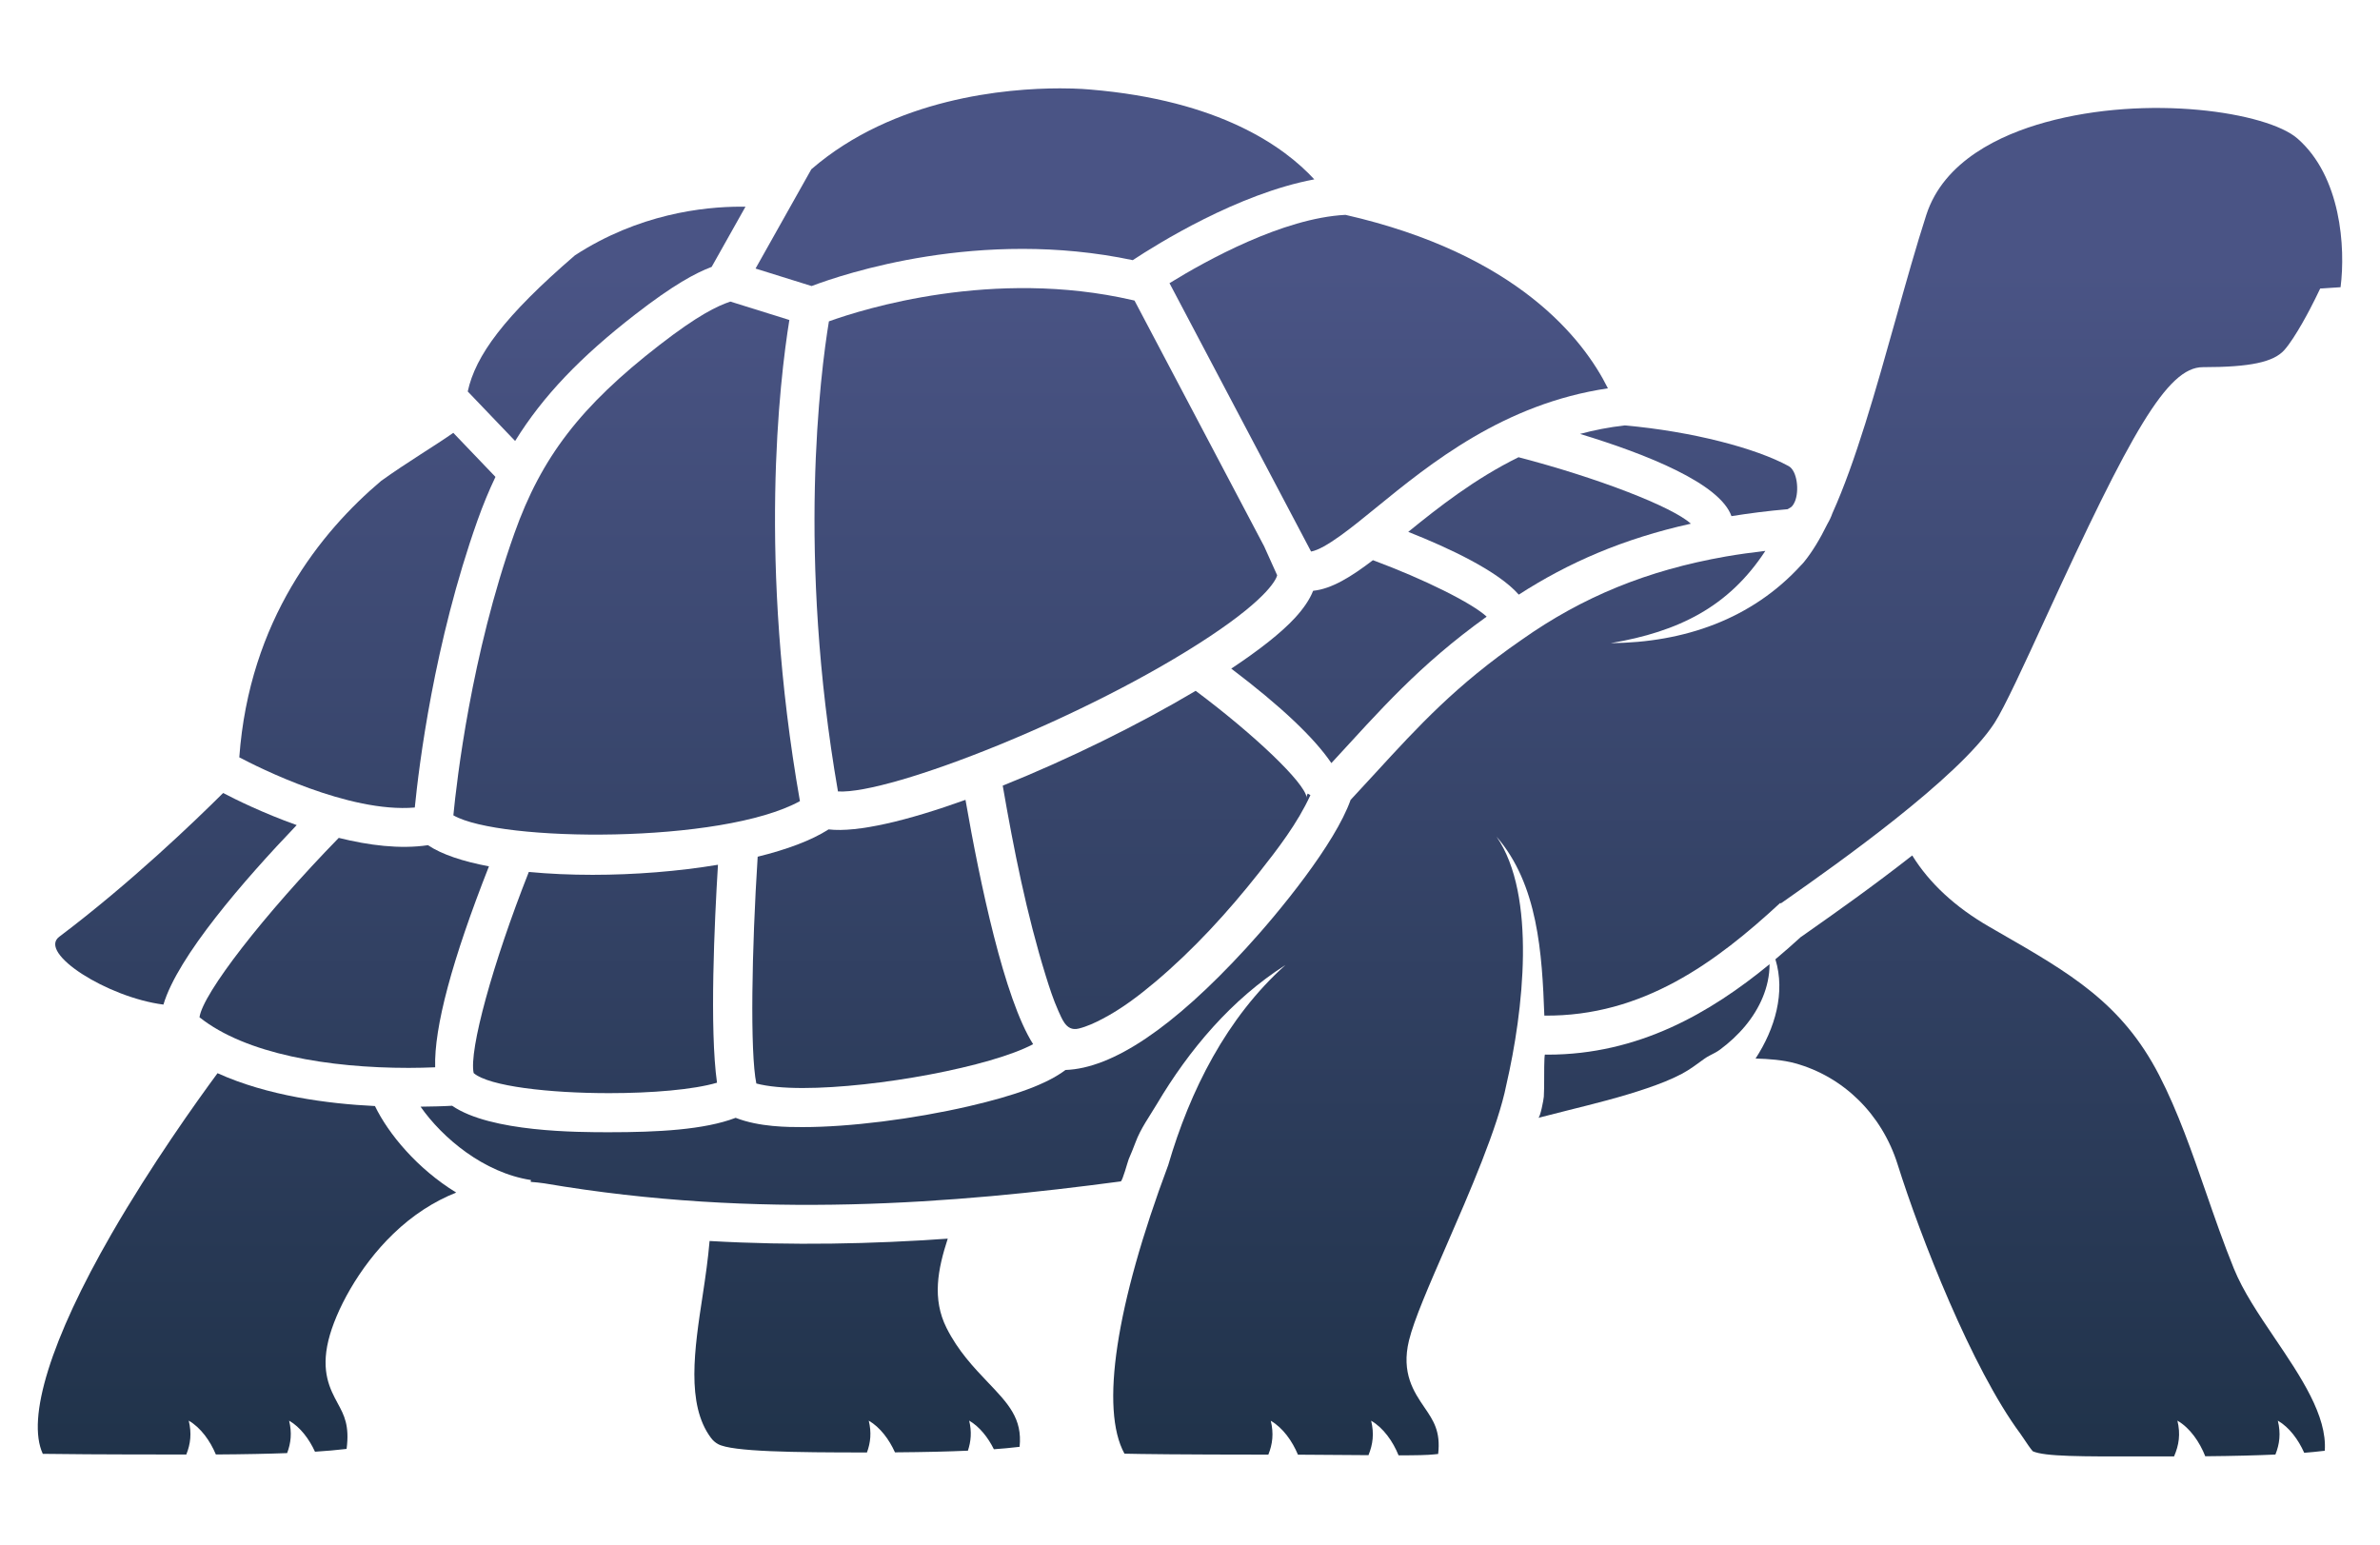
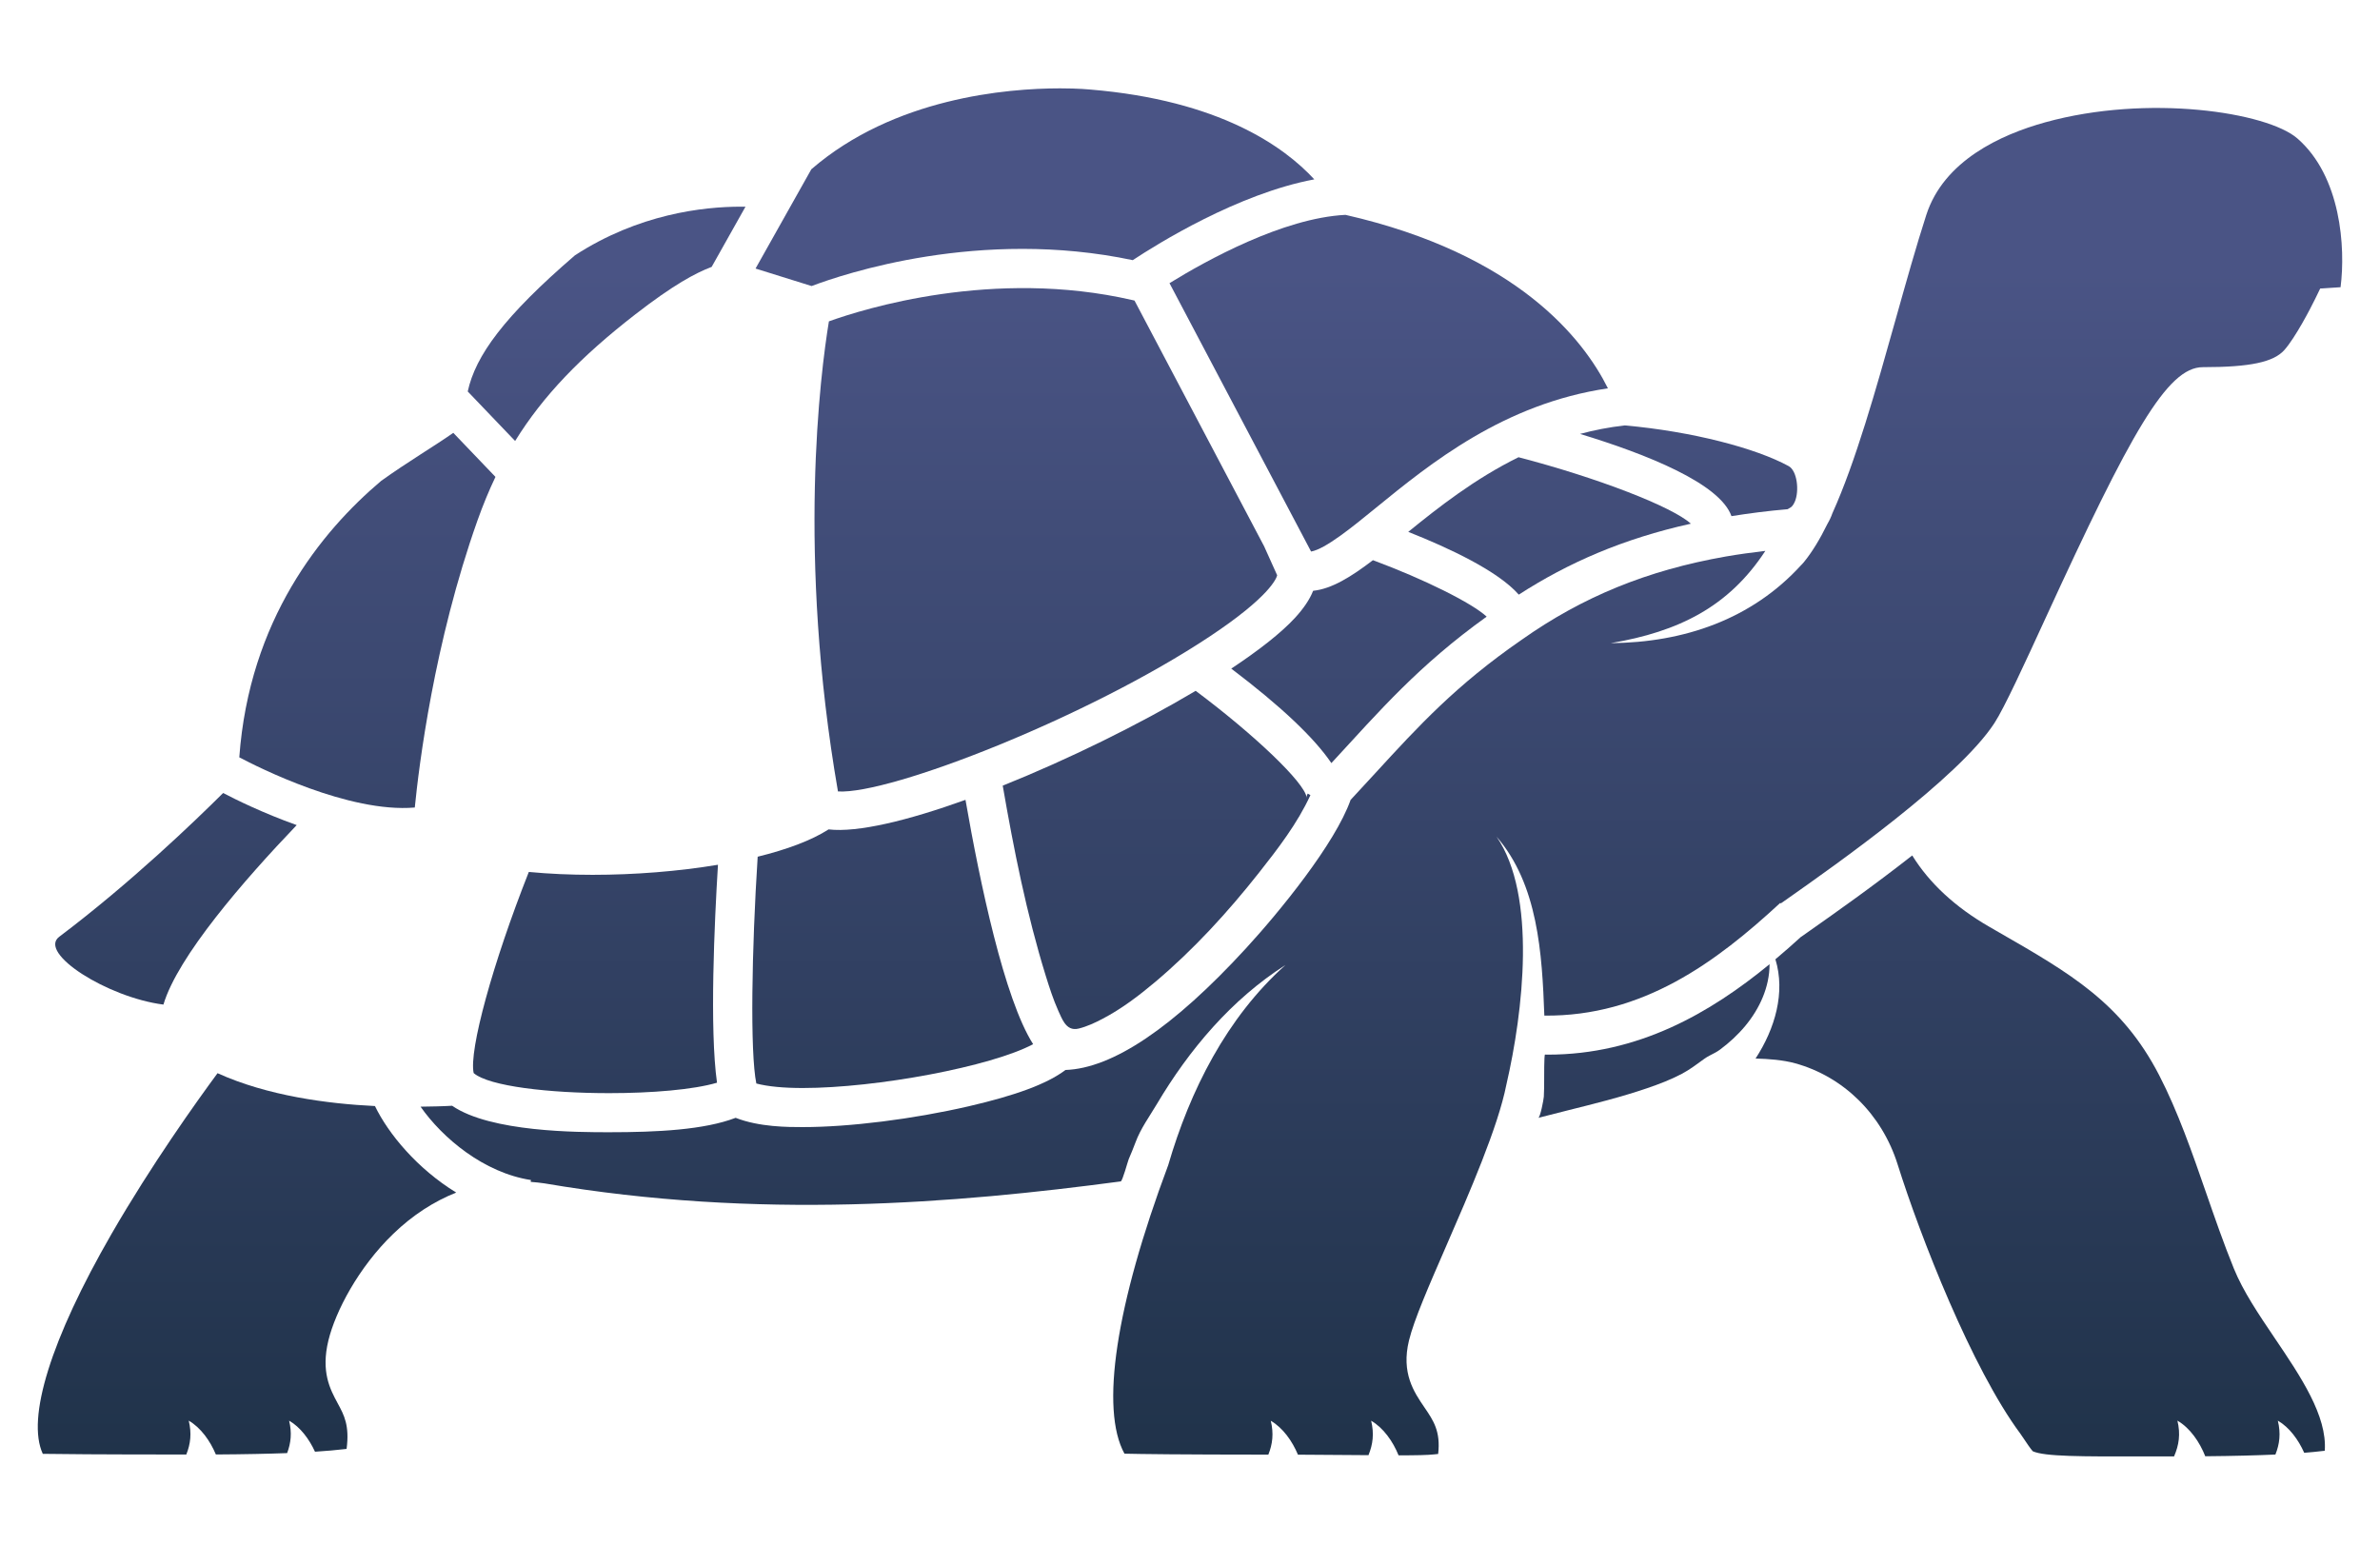
<svg xmlns="http://www.w3.org/2000/svg" version="1.1" id="Layer_1" x="0px" y="0px" viewBox="0 0 57 37" style="enable-background:new 0 0 57 37;" xml:space="preserve">
  <style type="text/css">
	.Drop_x0020_Shadow{fill:none;}
	.Outer_x0020_Glow_x0020_5_x0020_pt{fill:none;}
	.Blue_x0020_Neon{fill:none;stroke:#8AACDA;stroke-width:7;stroke-linecap:round;stroke-linejoin:round;}
	.Chrome_x0020_Highlight{fill:url(#SVGID_1_);stroke:#FFFFFF;stroke-width:0.363;stroke-miterlimit:1;}
	.Jive_GS{fill:#FFDD00;}
	.Alyssa_GS{fill:#A6D0E4;}
	.st0{fill:url(#SVGID_00000173881598520584704410000013092379894356449167_);}
	.st1{fill:url(#SVGID_00000117640092423371455340000008756145570345906074_);}
	.st2{fill:url(#SVGID_00000083079621672114368500000016384000060889662655_);}
	.st3{fill:url(#SVGID_00000166667122487883359500000000688785087044725379_);}
	.st4{fill:url(#SVGID_00000018958812818815985850000002118185742760106377_);}
	.st5{fill:url(#SVGID_00000144315259136104428780000001155266505382633888_);}
	.st6{fill:url(#SVGID_00000173860009741754569530000002654375922931230643_);}
	.st7{fill:url(#SVGID_00000059289375307341347120000010064814258561398924_);}
	.st8{fill:url(#SVGID_00000128487659080540001900000005873818522777977737_);}
	.st9{fill:url(#SVGID_00000082363339616248773620000004386343837701082535_);}
	.st10{fill:url(#SVGID_00000175302841301595213880000013949415990456686520_);}
	.st11{fill:url(#SVGID_00000064325170937266524780000013009483785421004684_);}
	.st12{fill:url(#SVGID_00000155121886518154884090000016619965153573509276_);}
	.st13{fill:url(#SVGID_00000138531133523914243380000013042329992939465136_);}
	.st14{fill:url(#SVGID_00000138537894075239829470000008557961672662045584_);}
	.st15{fill:url(#SVGID_00000166665348696436733630000007919324619190189204_);}
	.st16{fill:url(#SVGID_00000074432098750586691310000009476296355040281478_);}
	.st17{fill:url(#SVGID_00000134951251638975955350000001812141570811088529_);}
	.st18{fill:url(#SVGID_00000009557235558188555060000004122576811734766727_);}
	.st19{fill:url(#SVGID_00000132771401885303532360000003545125449910491055_);}
</style>
  <linearGradient id="SVGID_1_" gradientUnits="userSpaceOnUse" x1="0" y1="0" x2="6.123234e-17" y2="-1">
    <stop offset="0" style="stop-color:#656565" />
    <stop offset="0.618" style="stop-color:#1B1B1B" />
    <stop offset="0.629" style="stop-color:#545454" />
    <stop offset="0.983" style="stop-color:#3E3E3E" />
  </linearGradient>
  <g>
    <linearGradient id="SVGID_00000052092596683933011780000000455260011000481669_" gradientUnits="userSpaceOnUse" x1="14.527" y1="36.239" x2="14.527" y2="6.434">
      <stop offset="0" style="stop-color:#1E3147" />
      <stop offset="1" style="stop-color:#4A5485" />
    </linearGradient>
    <path style="fill:url(#SVGID_00000052092596683933011780000000455260011000481669_);" d="M15.216,7.529   c0.917-0.711,1.436-0.987,1.828-1.137l0.81-1.441c-0.036-0.001-0.071-0.001-0.11-0.001   c-0.903,0-2.451,0.175-3.974,1.165c-1.703,1.466-2.382,2.405-2.568,3.261l1.135,1.186   C13.005,9.482,13.908,8.543,15.216,7.529z" />
    <linearGradient id="SVGID_00000072993588680873818800000005887520704258042559_" gradientUnits="userSpaceOnUse" x1="15.008" y1="36.239" x2="15.008" y2="6.434">
      <stop offset="0" style="stop-color:#1E3147" />
      <stop offset="1" style="stop-color:#4A5485" />
    </linearGradient>
-     <path style="fill:url(#SVGID_00000072993588680873818800000005887520704258042559_);" d="M19.158,19.188   c-1.006-5.726-0.488-10.076-0.253-11.524l-1.413-0.441c-0.318,0.108-0.771,0.322-1.701,1.043   c-1.882,1.459-2.823,2.681-3.472,4.51c-1.033,2.908-1.381,5.923-1.461,6.752   C11.972,20.171,17.287,20.217,19.158,19.188z" />
    <linearGradient id="SVGID_00000106854303674202121520000011530133240794976897_" gradientUnits="userSpaceOnUse" x1="24.786" y1="36.239" x2="24.786" y2="6.434">
      <stop offset="0" style="stop-color:#1E3147" />
      <stop offset="1" style="stop-color:#4A5485" />
    </linearGradient>
    <path style="fill:url(#SVGID_00000106854303674202121520000011530133240794976897_);" d="M19.438,6.851   c0.766-0.29,4.038-1.393,7.691-0.62c0.584-0.386,2.517-1.593,4.348-1.935c-0.722-0.784-2.272-1.895-5.371-2.152   c0,0-0.271-0.028-0.719-0.028c-1.274,0-3.976,0.227-5.956,1.938l-1.336,2.378L19.438,6.851z" />
    <linearGradient id="SVGID_00000044873890362751196430000015869312764653237389_" gradientUnits="userSpaceOnUse" x1="40.441" y1="36.239" x2="40.441" y2="6.434">
      <stop offset="0" style="stop-color:#1E3147" />
      <stop offset="1" style="stop-color:#4A5485" />
    </linearGradient>
    <path style="fill:url(#SVGID_00000044873890362751196430000015869312764653237389_);" d="M37.841,10.393   c1.602,0.487,3.349,1.186,3.627,1.969c0.429-0.068,0.872-0.126,1.345-0.166l0.082-0.049   c0.024-0.018,0.043-0.044,0.061-0.073c0.01-0.02,0.019-0.038,0.029-0.058c0.112-0.259,0.056-0.741-0.147-0.852   c-0.786-0.43-2.307-0.83-3.924-0.975C38.54,10.231,38.183,10.301,37.841,10.393z" />
    <linearGradient id="SVGID_00000060004125997257453630000004410697108627724972_" gradientUnits="userSpaceOnUse" x1="5.916" y1="36.239" x2="5.916" y2="6.434">
      <stop offset="0" style="stop-color:#1E3147" />
      <stop offset="1" style="stop-color:#4A5485" />
    </linearGradient>
    <path style="fill:url(#SVGID_00000060004125997257453630000004410697108627724972_);" d="M8.98,26.491   c-1.139-0.055-2.578-0.246-3.77-0.787c-0.499,0.676-1.583,2.192-2.537,3.846c-1.455,2.523-2.043,4.417-1.648,5.271   c0.385,0.006,1.32,0.016,3.437,0.016c0.102-0.255,0.132-0.507,0.058-0.811c0.289,0.168,0.513,0.483,0.65,0.81   c0.699-0.004,1.259-0.016,1.707-0.033c0.091-0.243,0.118-0.486,0.047-0.777c0.27,0.156,0.481,0.441,0.62,0.744   c0.293-0.019,0.512-0.039,0.67-0.058l0.065-0.007c0.007-0.001,0.014-0.002,0.022-0.002   c0.073-0.564-0.06-0.81-0.213-1.092c-0.181-0.335-0.406-0.752-0.222-1.509   c0.167-0.685,0.712-1.741,1.555-2.553c0.466-0.449,0.973-0.774,1.505-0.986   C9.996,27.993,9.304,27.161,8.98,26.491z" />
    <linearGradient id="SVGID_00000042712365169383283640000013393309126992564404_" gradientUnits="userSpaceOnUse" x1="27.701" y1="36.129" x2="27.701" y2="6.491">
      <stop offset="0" style="stop-color:#1E3147" />
      <stop offset="1" style="stop-color:#4A5485" />
    </linearGradient>
    <path style="fill:url(#SVGID_00000042712365169383283640000013393309126992564404_);" d="M25.492,24.497   c0.077,0.109,0.18,0.179,0.344,0.138c0.197-0.049,0.388-0.138,0.567-0.232c0.457-0.239,0.872-0.554,1.265-0.885   c0.918-0.774,1.739-1.672,2.482-2.613c0.456-0.577,0.926-1.188,1.234-1.861l-0.064-0.037   c-0.026,0.044-0.028,0.084-0.026,0.095c-0.044-0.354-1.244-1.499-2.658-2.556   c-1.366,0.813-3.052,1.642-4.621,2.271c0.265,1.53,0.571,3.07,1.031,4.556   c0.088,0.283,0.18,0.568,0.301,0.839C25.391,24.308,25.434,24.414,25.492,24.497z" />
    <linearGradient id="SVGID_00000103249157352876611140000010970146577077767338_" gradientUnits="userSpaceOnUse" x1="48.863" y1="36.239" x2="48.863" y2="6.434">
      <stop offset="0" style="stop-color:#1E3147" />
      <stop offset="1" style="stop-color:#4A5485" />
    </linearGradient>
    <path style="fill:url(#SVGID_00000103249157352876611140000010970146577077767338_);" d="M55.185,34.796   c0.167-0.013,0.303-0.027,0.41-0.04l0.065-0.007c0.005-0.001,0.011-0.001,0.017-0.002   c0.06-0.836-0.578-1.78-1.197-2.696c-0.39-0.577-0.758-1.122-0.98-1.668c-0.242-0.595-0.457-1.216-0.665-1.815   c-0.332-0.957-0.675-1.947-1.124-2.816c-0.894-1.729-2.127-2.438-3.833-3.419l-0.234-0.135   c-0.821-0.473-1.438-1.048-1.847-1.709c-0.932,0.732-1.862,1.387-2.439,1.793l-0.22,0.155l-0.001-0.002   c-0.2,0.182-0.405,0.363-0.617,0.541c0.244,0.796-0.009,1.662-0.475,2.377c0.319,0.009,0.652,0.033,0.948,0.114   c1.16,0.32,2.077,1.224,2.453,2.418c0.546,1.738,1.78,4.89,2.941,6.454c0.025,0.034,0.059,0.084,0.097,0.142   c0.045,0.068,0.146,0.219,0.2,0.278c0.284,0.128,1.146,0.127,2.67,0.124l0.714-0.001   c0.117-0.27,0.158-0.534,0.08-0.856c0.302,0.175,0.532,0.511,0.667,0.853c0.701-0.006,1.25-0.022,1.68-0.041   c0.102-0.255,0.132-0.507,0.058-0.812C54.829,34.186,55.046,34.483,55.185,34.796z" />
    <linearGradient id="SVGID_00000015356178281965501310000000347360153928921524_" gradientUnits="userSpaceOnUse" x1="20.528" y1="36.239" x2="20.528" y2="6.434">
      <stop offset="0" style="stop-color:#1E3147" />
      <stop offset="1" style="stop-color:#4A5485" />
    </linearGradient>
-     <path style="fill:url(#SVGID_00000015356178281965501310000000347360153928921524_);" d="M23.803,34.711   c0.224-0.016,0.399-0.033,0.531-0.049l0.065-0.007c0.006-0.001,0.013-0.001,0.02-0.002   c0.069-0.676-0.268-1.03-0.762-1.548c-0.333-0.35-0.71-0.746-0.988-1.3c-0.348-0.694-0.211-1.401,0.029-2.138   c-1.803,0.127-3.71,0.17-5.704,0.056c-0.035,0.418-0.097,0.852-0.166,1.305c-0.196,1.281-0.398,2.606,0.196,3.406   c0.049,0.067,0.106,0.117,0.174,0.154c0.334,0.183,1.808,0.2,3.565,0.2c0.087-0.238,0.112-0.477,0.043-0.762   c0.274,0.159,0.489,0.451,0.628,0.759c0.728-0.005,1.3-0.02,1.747-0.04c0.074-0.224,0.095-0.452,0.03-0.72   C23.462,34.172,23.664,34.43,23.803,34.711z" />
    <linearGradient id="SVGID_00000024723330210616947040000017891762742762307007_" gradientUnits="userSpaceOnUse" x1="39.609" y1="36.239" x2="39.609" y2="6.434">
      <stop offset="0" style="stop-color:#1E3147" />
      <stop offset="1" style="stop-color:#4A5485" />
    </linearGradient>
    <path style="fill:url(#SVGID_00000024723330210616947040000017891762742762307007_);" d="M40.951,25.279   c0.081-0.043,0.165-0.082,0.239-0.137c0.224-0.166,0.431-0.356,0.609-0.571c0.345-0.416,0.581-0.931,0.581-1.477   c-1.424,1.169-3.141,2.166-5.316,2.166c-0.02,0-0.042-0.002-0.062-0.002c-0.023,0.001-0.02,0.567-0.02,0.608   c-0.002,0.133,0.001,0.267-0.008,0.399c-0.005,0.075-0.085,0.497-0.133,0.509c0.219-0.058,0.449-0.116,0.687-0.175   c0.645-0.161,1.293-0.321,1.922-0.536c0.283-0.097,0.566-0.204,0.831-0.345c0.189-0.1,0.361-0.231,0.533-0.356   C40.857,25.33,40.903,25.304,40.951,25.279z" />
    <linearGradient id="SVGID_00000083086450915327961680000002700202586806794382_" gradientUnits="userSpaceOnUse" x1="33.084" y1="36.239" x2="33.084" y2="6.434">
      <stop offset="0" style="stop-color:#1E3147" />
      <stop offset="1" style="stop-color:#4A5485" />
    </linearGradient>
    <path style="fill:url(#SVGID_00000083086450915327961680000002700202586806794382_);" d="M42.637,21.625l0.012,0.013   l0.17-0.119c1.118-0.786,4.087-2.876,4.947-4.201c0.238-0.366,0.716-1.407,1.222-2.509   c2.038-4.439,2.914-6.015,3.768-6.015c1.133,0,1.7-0.12,1.958-0.416c0.261-0.298,0.619-0.984,0.735-1.223   l0.119-0.245l0.488-0.031c0.121-0.955,0.01-2.655-1.036-3.564c-0.723-0.628-3.578-1.067-6.039-0.385   c-1.068,0.296-2.428,0.921-2.847,2.217c-0.239,0.741-0.479,1.593-0.732,2.495   c-0.475,1.694-0.963,3.426-1.517,4.651c-0.031,0.089-0.07,0.172-0.116,0.249   c-0.183,0.374-0.374,0.687-0.572,0.928c-0.008,0.009-0.016,0.016-0.023,0.025   c-0.01,0.011-0.019,0.025-0.032,0.034c-1.19,1.309-2.818,1.86-4.566,1.875c1.624-0.275,2.825-0.867,3.703-2.21   c-0.326,0.039-0.645,0.082-0.949,0.135c-1.877,0.33-3.428,0.963-4.891,1.997   c-1.563,1.079-2.463,2.059-3.505,3.195c-0.19,0.207-0.385,0.419-0.588,0.637   c-0.37,1.049-1.704,2.683-2.512,3.562c-1.737,1.891-3.188,2.868-4.316,2.907   c-0.449,0.337-1.197,0.61-2.325,0.871c-1.328,0.306-2.848,0.497-3.967,0.497c-0.353,0-1.04,0-1.608-0.222   c-0.756,0.288-1.87,0.345-3.03,0.345c-0.736,0-2.84,0-3.76-0.634c-0.252,0.015-0.504,0.018-0.756,0.022   c0.524,0.751,1.517,1.584,2.644,1.757l-0.007,0.044c0.11,0.01,0.22,0.018,0.33,0.036   c5.128,0.874,9.836,0.481,13.801-0.047c0.043-0.006,0.167-0.473,0.191-0.531c0.057-0.137,0.113-0.265,0.164-0.405   c0.121-0.329,0.332-0.616,0.51-0.915c0.776-1.308,1.787-2.506,3.08-3.331   c-1.407,1.258-2.286,3.006-2.807,4.792c-1.258,3.359-1.632,5.848-1.048,6.911   c0.372,0.009,1.299,0.022,3.446,0.023c0.102-0.255,0.132-0.507,0.058-0.811c0.29,0.168,0.514,0.485,0.651,0.812   c0.546,0.002,1.029,0.006,1.448,0.01c0.083,0.001,0.162,0.002,0.241,0.002c0.106-0.259,0.139-0.515,0.064-0.825   c0.295,0.171,0.521,0.495,0.657,0.829c0.405,0,0.704-0.005,0.863-0.024l0.065-0.007   c0.006-0.001,0.013-0.002,0.02-0.002c0.062-0.543-0.113-0.799-0.33-1.117c-0.249-0.365-0.559-0.819-0.369-1.601   c0.119-0.49,0.478-1.313,0.893-2.266c0.552-1.268,1.24-2.847,1.439-3.859c0.403-1.742,0.735-4.537-0.236-5.944   c0.994,1.146,1.092,2.798,1.146,4.288C39.345,24.348,41.096,23.049,42.637,21.625z" />
    <linearGradient id="SVGID_00000098210676439369372290000000361293418317382833_" gradientUnits="userSpaceOnUse" x1="21.38" y1="36.239" x2="21.38" y2="6.434">
      <stop offset="0" style="stop-color:#1E3147" />
      <stop offset="1" style="stop-color:#4A5485" />
    </linearGradient>
    <path style="fill:url(#SVGID_00000098210676439369372290000000361293418317382833_);" d="M18.114,25.951   c0.279,0.074,0.663,0.108,1.112,0.108c1.77,0,4.516-0.515,5.517-1.05c-0.692-1.086-1.275-3.872-1.62-5.852   c-1.378,0.496-2.585,0.789-3.279,0.708c-0.412,0.265-1.005,0.484-1.698,0.654   C18.004,22.731,17.961,25.212,18.114,25.951z" />
    <linearGradient id="SVGID_00000078762672076827477540000011112149109635992197_" gradientUnits="userSpaceOnUse" x1="4.214" y1="36.239" x2="4.214" y2="6.434">
      <stop offset="0" style="stop-color:#1E3147" />
      <stop offset="1" style="stop-color:#4A5485" />
    </linearGradient>
    <path style="fill:url(#SVGID_00000078762672076827477540000011112149109635992197_);" d="M1.418,22.437   c-0.516,0.389,1.155,1.452,2.496,1.624c0.343-1.154,1.929-2.979,3.192-4.299   c-0.807-0.288-1.469-0.615-1.762-0.769C4.67,19.664,3.128,21.148,1.418,22.437z" />
    <linearGradient id="SVGID_00000017490779481989691490000011409642482099644815_" gradientUnits="userSpaceOnUse" x1="8.244" y1="36.239" x2="8.244" y2="6.434">
      <stop offset="0" style="stop-color:#1E3147" />
      <stop offset="1" style="stop-color:#4A5485" />
    </linearGradient>
-     <path style="fill:url(#SVGID_00000017490779481989691490000011409642482099644815_);" d="M8.113,20.068   c-1.795,1.841-3.259,3.73-3.335,4.297c1.111,0.883,3.095,1.212,5.009,1.212c0.213,0,0.425-0.006,0.635-0.014   c-0.028-0.955,0.403-2.565,1.288-4.813c-0.619-0.117-1.129-0.284-1.46-0.507   C9.577,20.343,8.826,20.246,8.113,20.068z" />
    <linearGradient id="SVGID_00000137848058616098616430000003612085558792300946_" gradientUnits="userSpaceOnUse" x1="14.262" y1="36.239" x2="14.262" y2="6.434">
      <stop offset="0" style="stop-color:#1E3147" />
      <stop offset="1" style="stop-color:#4A5485" />
    </linearGradient>
    <path style="fill:url(#SVGID_00000137848058616098616430000003612085558792300946_);" d="M14.193,20.953   c-0.53,0-1.046-0.023-1.528-0.069c-0.864,2.184-1.438,4.277-1.321,4.817c0.368,0.319,1.822,0.481,3.244,0.481   c1.02,0,2.018-0.083,2.584-0.25c-0.181-1.28-0.061-3.855,0.023-5.22C16.247,20.87,15.197,20.953,14.193,20.953z   " />
    <linearGradient id="SVGID_00000046315276947473545590000007310152431556707714_" gradientUnits="userSpaceOnUse" x1="8.798" y1="36.239" x2="8.798" y2="6.434">
      <stop offset="0" style="stop-color:#1E3147" />
      <stop offset="1" style="stop-color:#4A5485" />
    </linearGradient>
    <path style="fill:url(#SVGID_00000046315276947473545590000007310152431556707714_);" d="M5.731,18.139   c0.445,0.235,2.622,1.337,4.203,1.202c0.098-0.988,0.46-3.943,1.502-6.877c0.13-0.366,0.273-0.712,0.43-1.042   l-1.01-1.055c-0.428,0.302-1.098,0.699-1.728,1.151C7.689,12.734,5.97,14.85,5.731,18.139z" />
    <linearGradient id="SVGID_00000122713655359874339620000014862108729776287882_" gradientUnits="userSpaceOnUse" x1="25.047" y1="36.239" x2="25.047" y2="6.434">
      <stop offset="0" style="stop-color:#1E3147" />
      <stop offset="1" style="stop-color:#4A5485" />
    </linearGradient>
    <path style="fill:url(#SVGID_00000122713655359874339620000014862108729776287882_);" d="M28.982,15.238   c1.425-0.947,1.588-1.385,1.606-1.459l-0.313-0.695l-3.104-5.885l-0.051-0.012   c-3.33-0.766-6.444,0.213-7.268,0.51c-0.203,1.235-0.766,5.592,0.217,11.259   C21.317,19.033,26.069,17.174,28.982,15.238z" />
    <linearGradient id="SVGID_00000170271411760278603720000004547702455432805779_" gradientUnits="userSpaceOnUse" x1="33.259" y1="36.239" x2="33.259" y2="6.434">
      <stop offset="0" style="stop-color:#1E3147" />
      <stop offset="1" style="stop-color:#4A5485" />
    </linearGradient>
    <path style="fill:url(#SVGID_00000170271411760278603720000004547702455432805779_);" d="M32.224,5.146   c-1.5,0.076-3.337,1.095-4.215,1.636l3.391,6.428c0.341-0.061,0.976-0.576,1.546-1.042   c1.313-1.071,3.07-2.499,5.563-2.867C37.925,8.126,36.341,6.086,32.224,5.146z" />
    <linearGradient id="SVGID_00000075867496736409785090000006787578055666740140_" gradientUnits="userSpaceOnUse" x1="32.547" y1="36.239" x2="32.547" y2="6.434">
      <stop offset="0" style="stop-color:#1E3147" />
      <stop offset="1" style="stop-color:#4A5485" />
    </linearGradient>
    <path style="fill:url(#SVGID_00000075867496736409785090000006787578055666740140_);" d="M35.605,14.769   c-0.35-0.325-1.501-0.899-2.724-1.352c-0.518,0.396-0.987,0.688-1.432,0.733c-0.081,0.206-0.227,0.423-0.435,0.649   c-0.333,0.361-0.866,0.778-1.526,1.215c1.183,0.896,1.984,1.652,2.398,2.263   C33.056,17.009,33.97,15.944,35.605,14.769z" />
    <linearGradient id="SVGID_00000145744061986505631840000015001522502235478196_" gradientUnits="userSpaceOnUse" x1="23.715" y1="36.239" x2="23.715" y2="20.273">
      <stop offset="0" style="stop-color:#1E3147" />
      <stop offset="1" style="stop-color:#4A5485" />
    </linearGradient>
-     <polygon style="fill:url(#SVGID_00000145744061986505631840000015001522502235478196_);" points="23.714,29.587 23.717,29.585    23.714,29.585  " />
    <linearGradient id="SVGID_00000091712144661017352370000003315222789365959044_" gradientUnits="userSpaceOnUse" x1="37.111" y1="36.239" x2="37.111" y2="6.434">
      <stop offset="0" style="stop-color:#1E3147" />
      <stop offset="1" style="stop-color:#4A5485" />
    </linearGradient>
    <path style="fill:url(#SVGID_00000091712144661017352370000003315222789365959044_);" d="M40.495,12.543   c-0.439-0.403-2.22-1.095-4.127-1.592c-1.046,0.516-1.913,1.196-2.641,1.788c0.986,0.39,2.151,0.938,2.647,1.503   C37.559,13.477,38.875,12.902,40.495,12.543z" />
  </g>
</svg>